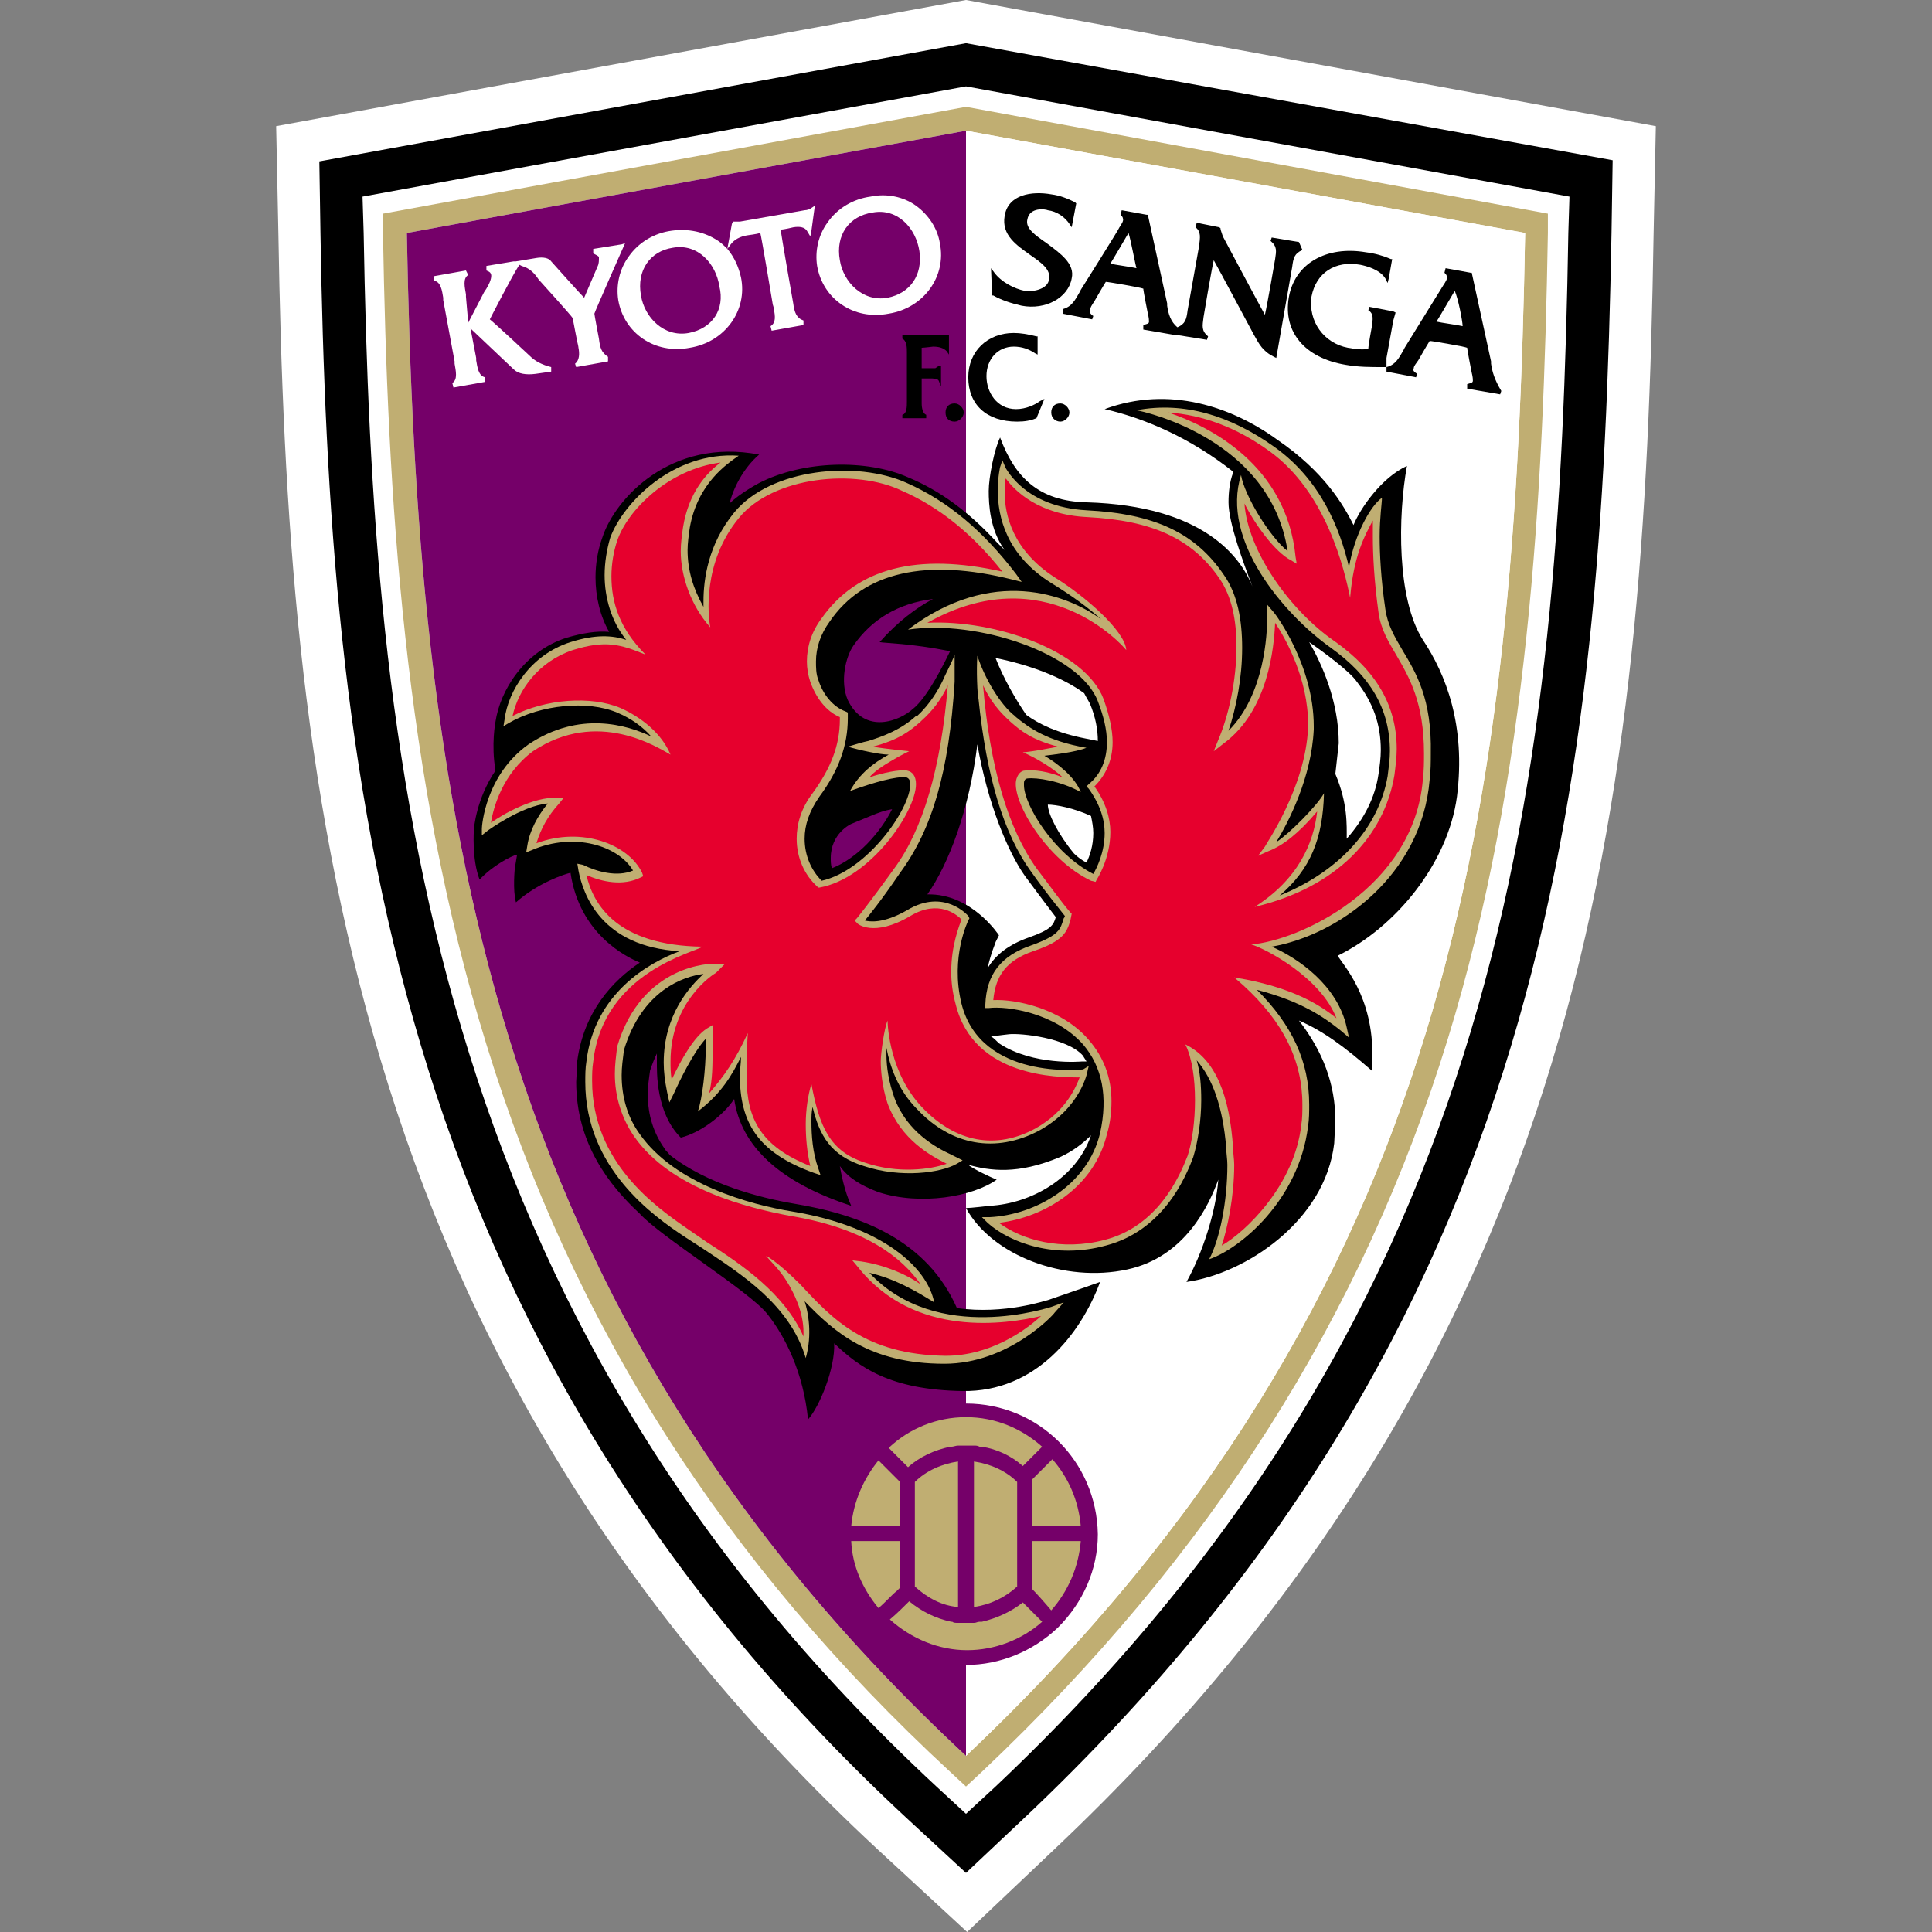
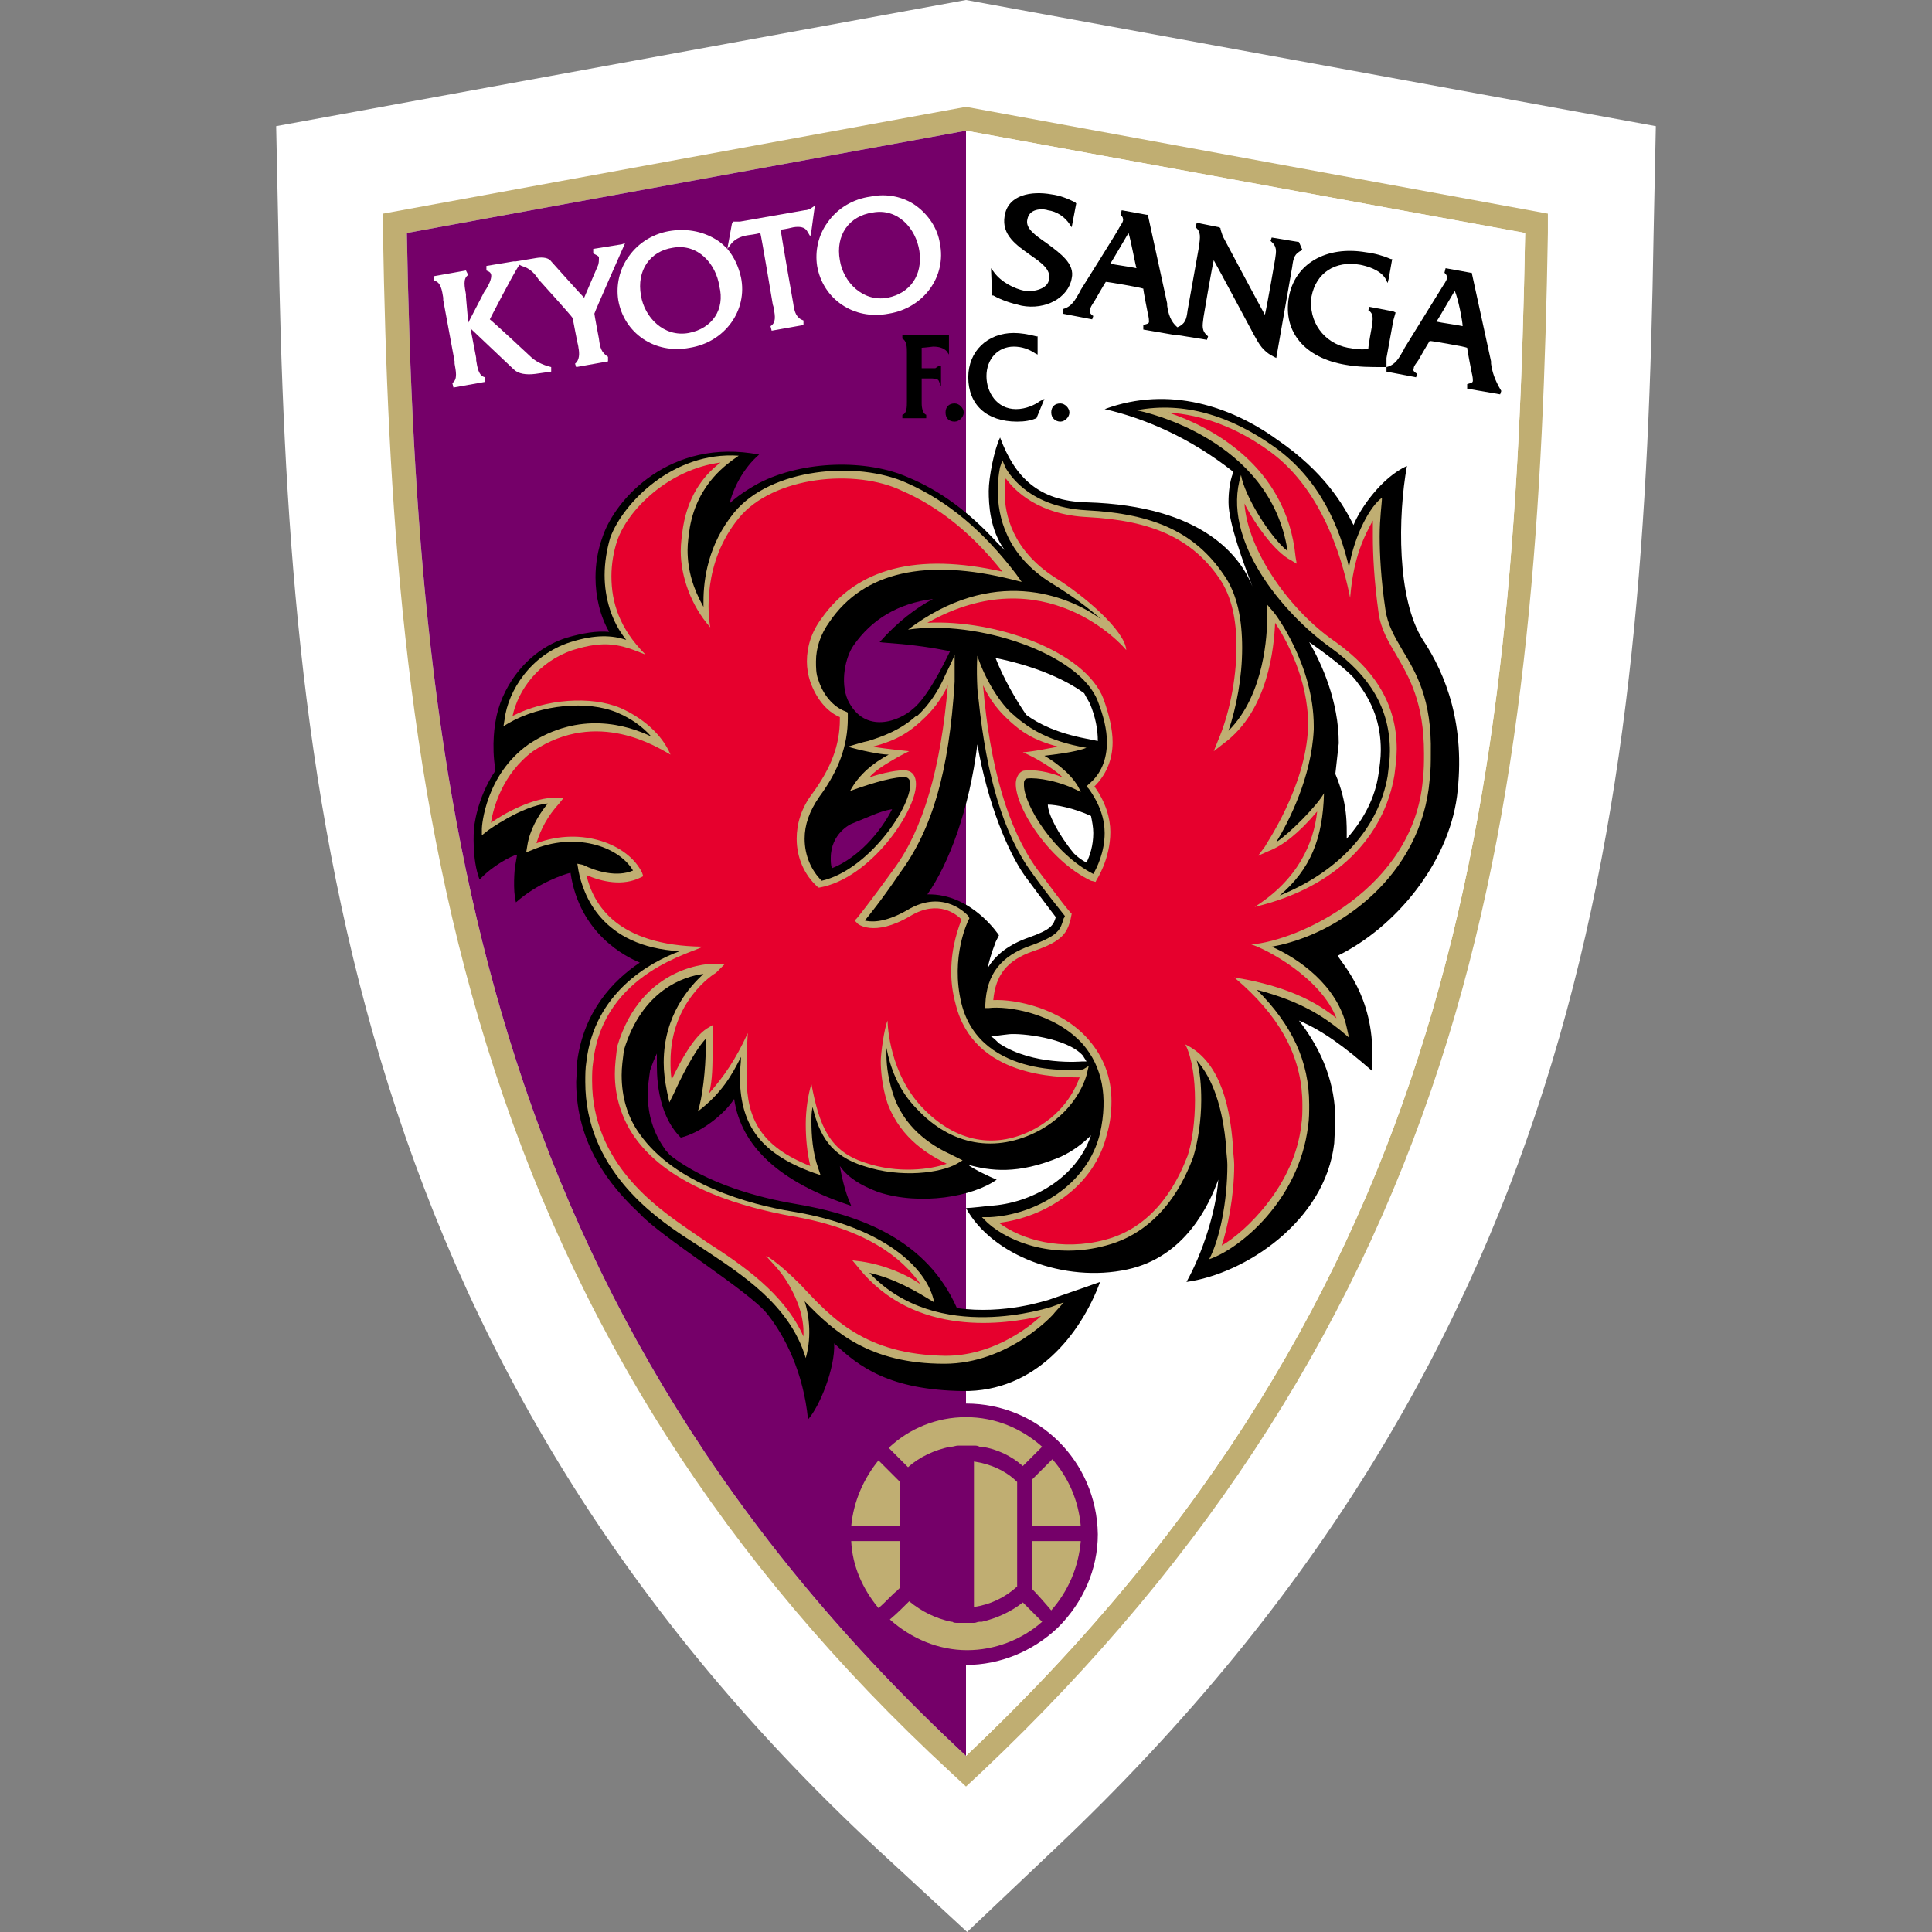
<svg xmlns="http://www.w3.org/2000/svg" version="1.1" id="レイヤー_1" x="0px" y="0px" viewBox="0 0 170 170" style="enable-background:new 0 0 170 170;" xml:space="preserve">
  <rect x="0" y="0" width="170" height="170" fill="#808080" stroke="none" />
  <style type="text/css">
	.st0{fill:#FFFFFF;}
	.st1{fill:#C0AE72;}
	.st2{fill:#750069;}
	.st3{fill:#E6002D;}
</style>
  <g>
    <path class="st0" d="M85,0L24.3,11.1l0.2,9.6c0.8,47.9,5.6,98.3,52.8,142.1l7.8,7.2l7.7-7.3c47.2-44.6,51.9-92.6,52.7-142l0.2-9.6   L85,0z" />
-     <path d="M85,3.8L28.1,14.2l0.1,6.4c0.8,47.1,5.5,96.6,51.6,139.4l5.2,4.8l5.2-4.9c46.1-43.6,50.7-90.8,51.6-139.4l0.1-6.4L85,3.8z" />
    <path class="st0" d="M85,7.6l-53.1,9.7l0.1,3.2c0.8,46.3,5.4,94.9,50.4,136.7l2.6,2.4l2.6-2.4c45.1-42.6,49.6-89,50.4-136.7   l0.1-3.2L85,7.6z" />
    <path class="st1" d="M85,9.4l-51.3,9.4l0,1.7c0.4,23.1,1.8,47.8,9.1,71.4c7.6,24.7,20.9,45.6,40.8,64l1.4,1.3l1.4-1.3   c20.1-19,33.5-40.1,41-64.5c7.1-23.1,8.4-47.7,8.8-70.9l0-1.7L85,9.4z M85,154.5C42.5,115,36.7,70.3,35.8,20.5l49.2-9l49.2,9   C133.3,70.3,128.2,113.7,85,154.5z" />
    <path class="st0" d="M85,154.5l0-143l49.2,9C133.3,70.3,128.2,113.7,85,154.5z" />
    <g>
      <path class="st2" d="M85,123.5C85,123.5,85,123.5,85,123.5l0-112h0l-49.2,9c0.9,49.8,6.7,94.5,49.2,134v-8c0,0,0,0,0,0    c3,0,5.9-1.2,8.1-3.3c2.2-2.2,3.5-5.1,3.5-8.2C96.5,128.6,91.4,123.5,85,123.5z" />
      <g>
-         <path class="st1" d="M80.5,139.6c1.1,1,2.4,1.7,3.8,1.8c0-1.3,0-11.5,0-12.8c-1.4,0.2-2.8,0.8-3.8,1.8     C80.5,131,80.5,139,80.5,139.6z" />
        <path class="st1" d="M79.2,130.4l-1.9-1.9c-1.3,1.6-2.2,3.6-2.4,5.8h4.3V130.4z" />
        <path class="st1" d="M90.8,131.8v2.5h4.3c-0.2-2.3-1.1-4.3-2.5-5.9c-0.5,0.5-1.6,1.6-1.8,1.8C90.8,130.4,90.8,131.8,90.8,131.8z" />
        <path class="st1" d="M83.6,127.3c0,0,0.1,0,0.1,0c0.2,0,0.4-0.1,0.6-0.1c0.2,0,0.5,0,0.7,0c0.2,0,0.5,0,0.7,0     c0.2,0,0.3,0,0.5,0.1c0.1,0,0.1,0,0.2,0c1.3,0.2,2.6,0.8,3.6,1.7c0.4-0.4,1.2-1.2,1.7-1.7c-1.8-1.6-4.1-2.6-6.7-2.6     c-2.6,0-5,1-6.8,2.7c0.5,0.5,1.3,1.3,1.7,1.7C80.9,128.2,82.2,127.6,83.6,127.3z" />
        <path class="st1" d="M85.7,141.4c1.4-0.2,2.7-0.8,3.8-1.8c0-0.6,0-8.7,0-9.2c-1-1-2.4-1.6-3.8-1.8V141.4z" />
        <path class="st1" d="M79.2,139.7c0-0.3,0-1.5,0-1.5v-2.6h-4.3c0.1,2.2,1,4.2,2.4,5.9c0.6-0.5,1.2-1.2,1.6-1.5     C79,139.9,79.1,139.8,79.2,139.7z" />
        <path class="st1" d="M90.8,135.6v2.6c0,0,0,1.4,0,1.6c0,0,0,0,0,0c0.4,0.4,1.2,1.3,1.7,1.9c1.5-1.7,2.4-3.8,2.6-6.1H90.8z" />
        <path class="st1" d="M86.4,142.7c-0.1,0-0.1,0-0.2,0c-0.2,0-0.3,0.1-0.5,0.1c-0.2,0-0.5,0-0.7,0c-0.2,0-0.5,0-0.7,0     c-0.2,0-0.4,0-0.5-0.1c0,0-0.1,0-0.1,0c-1.4-0.3-2.6-0.9-3.7-1.8c-0.4,0.4-1.1,1.1-1.7,1.6c1.9,1.7,4.3,2.7,6.8,2.7     c2.4,0,4.8-0.9,6.6-2.5L90,141C89,141.8,87.7,142.4,86.4,142.7z" />
      </g>
    </g>
    <g>
      <path class="st0" d="M52.7,29.8c0,0-0.4-2.1-0.4-2.2c0-0.1,2.7-6.2,2.7-6.2l-0.3,0.1l-2.5,0.4l0,0.4c0.2,0.1,0.4,0.2,0.5,0.3    c0,0,0,0.1,0,0.1c0,0.2,0,0.5-0.1,0.7c0,0-0.9,2.1-1.2,2.8C51,25.8,48.5,23,48.5,23c-0.2-0.3-0.7-0.4-1.3-0.3L45.4,23l-0.2,0    l-2.4,0.4l0,0.4c0.2,0.1,0.3,0.1,0.4,0.3c0.1,0.3-0.1,0.8-0.4,1.3l-0.2,0.3l0,0l-1.4,2.7L41,26.1l0-0.2c-0.1-0.6-0.3-1.4,0.2-1.7    L41,23.8l-2.8,0.5l0,0.4c0.6,0.1,0.7,0.9,0.8,1.5l0,0.2l1,5.4l0,0.2c0.1,0.6,0.3,1.4-0.2,1.7l0.1,0.4l2.8-0.5l0-0.4    c-0.6-0.1-0.7-0.9-0.8-1.5l0-0.2l-0.5-2.6l3.8,3.6c0.4,0.4,1.1,0.5,1.9,0.4l1.4-0.2l0-0.4c-0.8-0.2-1.4-0.5-1.9-1    c0,0-3-2.8-3.5-3.2c0.1-0.2,2-3.9,2.6-4.8l0.2,0.1c0.7,0.2,1.1,0.6,1.5,1.2c0,0,2.9,3.2,3,3.4c0,0.1,0.4,2.1,0.4,2.1    s0.1,0.4,0.1,0.5c0.1,0.5,0.1,1.1-0.3,1.4l0.1,0.3l2.8-0.5l0-0.4C52.9,31,52.8,30.6,52.7,29.8z" />
      <path class="st0" d="M71.7,18.1l-0.3,0.2c-0.1,0.1-0.4,0.2-0.6,0.2c0,0-5.7,1-5.7,1c0,0-0.1,0-0.1,0l-0.5,0l-0.1,0.2L64,21.9    c-0.2-0.2-0.5-0.5-0.8-0.7c-1.2-0.8-2.6-1.1-4.1-0.9c-1.5,0.2-2.9,1-3.8,2.3c-0.8,1.1-1.1,2.5-0.9,3.8c0.5,2.9,3.2,4.8,6.3,4.2    c3.1-0.5,5.1-3.3,4.5-6.2c-0.2-0.9-0.6-1.8-1.2-2.5l0.3-0.4c0.3-0.4,0.8-0.7,1.5-0.8c0,0,0.8-0.1,1.1-0.2c0.1,0.3,1.1,6.3,1.1,6.3    s0.1,0.3,0.1,0.4c0.1,0.6,0.2,1.2-0.3,1.5l0.1,0.4l2.8-0.5l0-0.4c-0.6-0.2-0.8-0.7-0.9-1.5c0,0-1.1-6.2-1.1-6.5    c0.3,0,1.1-0.2,1.1-0.2c0.6-0.1,1,0,1.2,0.3l0.3,0.5l0.1-0.5L71.7,18.1z M60.6,29.3c-2.2,0.4-3.9-1.4-4.2-3.3    c-0.4-2.2,0.8-3.9,2.8-4.2c2.2-0.4,3.8,1.4,4.1,3.4C63.8,27.2,62.7,28.9,60.6,29.3z" />
      <path class="st0" d="M76.6,17.3c-1.5,0.2-2.9,1-3.8,2.3c-0.8,1.1-1.1,2.5-0.9,3.8c0.5,2.9,3.2,4.8,6.3,4.2    c3.1-0.5,5.1-3.3,4.5-6.2c-0.2-1.3-1-2.5-2.1-3.3C79.5,17.3,78,17,76.6,17.3z M78.1,26.2c-2.2,0.4-3.9-1.4-4.2-3.3    c-0.4-2.2,0.8-3.9,2.9-4.2c2.2-0.4,3.8,1.4,4.1,3.4C81.2,24.2,80.1,25.8,78.1,26.2z" />
    </g>
    <g>
      <path d="M92.1,21.4c-1-0.7-1.9-1.3-1.7-2.1c0.2-1.1,1.6-0.9,1.8-0.8c0.8,0.1,1.5,0.6,1.9,1.2l0.2,0.3l0.4-2.1l-0.1-0.1    c-0.6-0.3-1.3-0.6-2.1-0.7c-1.7-0.3-3.8,0-4.1,1.9c-0.3,1.7,1.1,2.6,2.2,3.4c1,0.7,1.9,1.3,1.7,2.2c-0.1,0.8-1.3,1.1-2.1,1    c-1-0.2-2.1-0.8-2.7-1.6l-0.3-0.4l0.1,2.4l0.1,0c0.7,0.4,1.6,0.7,2.5,0.9c2.1,0.4,4.1-0.7,4.4-2.4C94.6,23.2,93.3,22.3,92.1,21.4z    " />
      <path d="M114.3,21.3l-2.4-0.4l-0.1,0.3c0.6,0.5,0.5,0.9,0.4,1.6c0,0-0.7,4.1-0.9,4.9c-0.4-0.7-3.7-6.9-3.7-6.9    c0,0-0.1-0.3-0.1-0.3c0,0-0.1-0.3-0.1-0.3l0-0.1l-0.1-0.1l-2-0.4l-0.1,0.4c0.5,0.4,0.4,0.9,0.3,1.7l-1,5.6    c-0.1,0.8-0.2,1.2-0.9,1.5l0,0l0,0c-0.6-0.5-0.8-1.2-0.9-1.9l0-0.2l-1.7-7.8l-0.1,0l-2.2-0.4l-0.1,0.4c0.1,0.1,0.2,0.2,0.2,0.3    c0.1,0.2-0.1,0.5-0.3,0.8c0,0.1-3.4,5.5-3.4,5.5c0,0-0.1,0.2-0.1,0.2c-0.4,0.7-0.7,1.3-1.5,1.5l0,0.4l2.6,0.5l0.1-0.3    c-0.2-0.1-0.3-0.3-0.3-0.3c0-0.1,0-0.1,0-0.2c0-0.2,0.2-0.5,0.4-0.8c0,0,0.8-1.4,1-1.7c0.2,0,3.1,0.5,3.3,0.6    c0,0.2,0.4,2.2,0.4,2.2c0.1,0.4,0.1,0.6,0.1,0.7c0,0.2-0.2,0.2-0.5,0.3l0,0.4l2.9,0.5l0,0l0.2,0l2.5,0.4l0.1-0.3    c-0.6-0.5-0.5-0.9-0.4-1.7c0,0,0.7-4.2,0.9-5c0.4,0.7,3.5,6.5,3.5,6.5c0.5,0.9,0.8,1.5,1.8,2l0.2,0.1l1.4-8    c0.1-0.8,0.2-1.2,0.9-1.5L114.3,21.3z M100,23.6c-0.4-0.1-1.9-0.3-2.3-0.4c0.2-0.3,1.3-2.2,1.6-2.7C99.5,21.1,99.9,23.3,100,23.6z    " />
      <path d="M122,31.5l0.6-3.3l0.2-0.7l-0.2-0.1l-2.1-0.4l-0.1,0.3c0.5,0.3,0.4,0.8,0.3,1.5c0,0-0.3,1.6-0.3,1.9    c-0.6,0.1-1.2,0-1.8-0.1c-2.1-0.4-3.5-2.3-3.2-4.5c0.4-2.1,2.1-3.2,4.3-2.8c0.5,0.1,1.7,0.4,2.2,1.2l0.2,0.4l0.1-0.4l0.3-1.7    l-0.1,0c-0.7-0.3-1.4-0.5-2.2-0.6c-3.5-0.6-6.3,1-6.8,4c-0.5,3,1.4,5.3,5,5.9c1.1,0.2,2.2,0.2,3.3,0.2l0.3,0l0-0.2L122,31.5z" />
      <path d="M131.2,32l0-0.2l-1.7-7.8l-0.1,0l-2.2-0.4l-0.1,0.4c0.1,0.1,0.2,0.2,0.2,0.3c0.1,0.2-0.1,0.5-0.3,0.8l-3.4,5.5    c0,0-0.1,0.2-0.1,0.2c-0.4,0.7-0.7,1.3-1.5,1.5l0,0.4l2.6,0.5l0.1-0.3c-0.3-0.2-0.4-0.3-0.3-0.5c0-0.2,0.2-0.4,0.4-0.7    c0,0,0.8-1.4,1-1.7c0.2,0,3.1,0.5,3.3,0.6c0,0.2,0.4,2.2,0.4,2.2c0.1,0.4,0.1,0.6,0.1,0.7c0,0.2-0.2,0.2-0.5,0.3l0,0.4l2.9,0.5    l0.1-0.3C131.5,33.4,131.3,32.7,131.2,32z M128.7,28.7c-0.4-0.1-1.9-0.3-2.3-0.4c0.2-0.3,1.3-2.2,1.6-2.7    C128.3,26.2,128.7,28.3,128.7,28.7z" />
    </g>
    <g>
      <path d="M82.3,32.4c0,0-1,0-1.2,0c0-0.2,0-1.6,0-1.8c0.2,0,1-0.1,1-0.1c0.5,0,0.9,0.1,1.2,0.4l0.2,0.3l0-0.3v-1.4l-0.2,0l-0.3,0    l-0.1,0h-3.5l0,0.3c0.4,0.2,0.4,0.8,0.4,1.2l0,0.1v4.1l0,0.1c0,0.5,0,1.1-0.4,1.2l0,0.3h2.1l0-0.3c-0.3-0.1-0.4-0.6-0.4-1    c0-0.1,0-0.1,0-0.2l0-0.2c0,0,0-1.6,0-1.8c0.2,0,0.7,0,0.7,0c0.3,0,0.7,0,0.8,0.2l0.2,0.5l0-0.5v-1.3l-0.2,0L82.3,32.4z" />
      <path d="M84,35.5c-0.5,0-0.8,0.3-0.8,0.8c0,0.5,0.3,0.8,0.8,0.8c0.4,0,0.8-0.4,0.8-0.8C84.8,35.9,84.4,35.5,84,35.5z" />
      <path d="M89.4,36c-1.7,0-2.6-1.5-2.6-2.9c0-1.5,1-2.6,2.4-2.6c0.7,0,1.3,0.2,1.9,0.6l0.2,0.1v-1.6l-0.1,0c-0.8-0.2-1.4-0.3-2-0.3    c-2.3,0-4,1.6-4,3.9c0,2.4,1.6,3.9,4.3,3.9c0.7,0,1.2-0.1,1.7-0.3l0,0l0.7-1.7l-0.4,0.2C91.1,35.6,90.3,36,89.4,36z" />
      <path d="M93.3,35.5c-0.5,0-0.8,0.3-0.8,0.8c0,0.5,0.4,0.8,0.8,0.8c0.4,0,0.8-0.4,0.8-0.8C94.1,35.9,93.7,35.5,93.3,35.5z" />
    </g>
    <g>
      <path d="M125.2,56.3c-2.3-3.6-2.2-10.9-1.4-15.3c-2.2,1-4.1,3.7-4.7,5.2c-0.9-1.8-2.6-4.7-6.7-7.5c-4-2.9-9.5-4.8-15.2-2.7    c3.5,0.8,7.5,2.5,11.3,5.5c0,0,0,0.1,0,0.1c-0.3,0.8-0.4,1.7-0.4,2.6c0,1.8,1.3,5.3,2.1,7.4c-1-2.5-4.2-7.1-14.6-7.4    c-4.2-0.1-6.3-2.2-7.6-5.7c-0.5,1-1,3.5-1,4.7c0,1.2,0.1,3.4,1.4,5.2c-0.2-0.2-0.5-0.5-0.7-0.7c-2.4-2.6-4.9-4.5-7.8-5.7    c-3.6-1.6-9.2-1.5-13.1,0.5c0,0,0,0,0,0c0,0-1.7,0.9-2.6,1.8c0.3-1.3,1.2-3.1,2.6-4.3C59,38.5,54.1,43.9,53,47.3    c-0.4,1.1-0.6,2.3-0.6,3.5c0,1.7,0.4,3.4,1.2,4.8c-1.1-0.1-2.3,0.1-3.7,0.5c-3.8,1.2-5.9,4.7-6.3,7.4c0,0-0.4,2,0,4.3    c-1.7,2.5-1.9,5.1-1.9,5.2c0,0-0.2,2.6,0.5,4.4c1.1-1.2,2.8-2.1,3.3-2.2l-0.2,1.2c0,0-0.2,1.9,0.1,3c1.9-1.7,4.3-2.5,4.8-2.6    c0.8,5.4,4.9,7.4,6.1,7.9c-2.4,1.6-4.9,4.3-5.5,8.6l-0.1,1.9c0,5.4,2.9,9.1,5.6,11.6c1.8,2,9.6,6.8,11.2,8.8    c1.6,2,3.2,5.2,3.6,9.3c1-1.1,2.4-4.5,2.3-6.7c2.2,2.1,4.9,4.1,11.3,4.2c6.4,0.1,10.4-5,12.1-9.6c-1.1,0.4-4.6,1.6-4.6,1.6    c-0.1,0-3.8,1.3-8,0.7c-2.6-5.9-8.3-8.2-14.4-9.2c-2.9-0.5-7.6-1.7-10.9-4.3c-0.1-0.2-0.3-0.3-0.4-0.5c-1-1.4-1.5-3-1.5-4.8    c0-0.7,0.1-1.4,0.2-2.1c0.2-0.6,0.4-1.1,0.6-1.5c0,0.2,0,0.5,0,0.7c0,0.9-0.1,4.5,2.1,6.7c1.7-0.4,3.8-2,4.7-3.4    c0.6,4.1,3.9,7.3,10.3,9.4c-0.6-1.3-0.9-2.9-1-3.5c0.7,1,1.8,1.7,3.4,2.3c3.7,1.2,8.3,0.4,10.4-1.1c-0.5-0.2-2-0.9-2.5-1.3    c1.9,0.5,4.3,0.9,8.1-0.7c1.1-0.5,2-1.2,2.7-1.9c-1.3,3.8-5.3,6-8.9,6.2c0,0-1.7,0.2-2.1,0.2c2.3,4.2,8.7,6.6,14.2,5.4    c5.1-1.1,7.2-5.7,8-7.9c-0.2,2.8-1.4,6.5-2.8,9c5.1-0.7,12.2-5.3,13-12.2l0.1-2c0-3.2-1.1-6.1-3.2-8.8c2.1,0.9,4,2.3,6.4,4.4    c0.5-5.9-2.2-8.9-3-10.1c5.1-2.5,9.7-8.1,10.5-14C129,63.8,127.2,59.3,125.2,56.3z M95.9,61.9c0.5,1.2,0.7,2.3,0.7,3.3    c-0.5-0.1-1-0.2-1-0.2c-2.6-0.5-4.2-1.3-5.3-2.1c-0.9-1.3-2-3.2-2.7-5c3,0.6,5.9,1.7,7.8,3.1C95.6,61.4,95.8,61.7,95.9,61.9z     M96.2,73.3c0,1.1-0.3,2-0.6,2.6c-0.4-0.2-0.8-0.5-1.1-0.8c-1.4-1.7-2.3-3.5-2.3-4.3c0.7,0,2.3,0.3,3.8,1    C96.1,72.3,96.2,72.8,96.2,73.3z M73.2,76.4c-0.1-0.3-0.1-0.6-0.1-0.9c0-2.2,1.8-3,1.8-3l1.7-0.7c0.7-0.3,1.3-0.5,1.9-0.6    C77.5,73.2,75.5,75.5,73.2,76.4z M80.3,62.4C80.3,62.4,80.2,62.5,80.3,62.4c-1.1,1-4.2,2.3-5.7-0.8c-0.7-1.6-0.2-3.8,0.5-4.8    c1.6-2.3,3.9-3.7,7-4.1c-1.5,0.8-3.1,2-4.7,3.8c0.5,0.1,2.7,0.1,6.2,0.8C82.3,60,81.2,61.7,80.3,62.4z M81.6,78.7    c1.9-2.7,3.7-7.5,4.4-13.2c0.9,5.2,2.7,9.5,4.2,11.6c0,0,2,2.7,2.7,3.6c-0.2,0.7-0.4,1.1-2.4,1.8c-1.7,0.6-2.9,1.5-3.6,2.7    c0.3-1.4,0.7-2.2,0.7-2.3c0,0,0.3-0.6,0.3-0.6S85.5,78.6,81.6,78.7z M87.9,91.8c-0.3-0.3-0.5-0.5-0.7-0.6c0.7-0.1,1.6-0.2,1.6-0.2    c1-0.1,5.1,0.3,6.5,1.9c0.1,0.2,0.2,0.3,0.3,0.5l-0.4,0C95.2,93.4,90.9,93.8,87.9,91.8z M121.3,68.1c-0.3,2.1-1.3,4-2.8,5.7    c0-1.2,0.1-3.1-1-5.7c0.1-0.9,0.3-2.7,0.3-2.7c0-3.7-1.5-7-2.6-8.9c1.3,0.9,3.6,2.6,4.2,3.5c1.4,1.8,2.1,3.7,2.1,6    C121.5,66.7,121.4,67.4,121.3,68.1z" />
      <path class="st1" d="M95.3,94.1c-0.1,0-9,1-10.7-5.8c-1-4.1,0.6-7.3,0.6-7.3l0.1-0.2l-0.1-0.2c0,0-2.1-2.5-5.4-0.5    c-2.1,1.2-3.3,1-3.7,0.9c0.4-0.5,1.4-1.7,3.1-4.2C82,73,83.5,68,84,60c0,0,0-1.3,0-2.4c-0.2,0.6-0.8,1.7-1.1,2.4    c-0.3,0.6-1,1.9-2.2,3L80.6,63c-1.3,1.2-2.9,1.8-4.2,2.2c-0.5,0.1-1.1,0.3-1.8,0.5c1,0.3,2.8,0.7,3.6,0.7    c-1.3,0.7-2.6,1.7-3.4,3.2c2.2-0.8,4.1-1.3,4.9-1.2c0.1,0,0.4,0.1,0.4,0.6c0,0,0,0,0,0c0,2.2-3.8,7.6-7.8,8.5    c-0.9-0.9-1.5-2.2-1.5-3.7c0-1.2,0.4-2.4,1.3-3.7c1.7-2.3,2.5-4.5,2.5-6.9c0-0.1,0-0.2,0-0.3l0-0.2l-0.2-0.1    c-1.1-0.4-2-1.5-2.4-2.8c-0.2-0.5-0.2-1.1-0.2-1.6c0-1.2,0.4-2.4,1.2-3.5c3-4.4,8.5-5.6,16.1-3.7l0.8,0.2l-0.5-0.7    c-2.9-3.8-6-6.4-9.6-8c-4.4-2-12-1.3-15.2,2.6c-2.3,2.8-2.7,5.9-2.7,7.8c0,0.2,0,0.3,0,0.5c-0.9-1.6-1.4-3.2-1.4-5    c0-0.6,0.1-1.3,0.2-2c0.7-3.9,3.3-5.6,4.3-6.3c-5.8-0.4-10.2,4.2-11.3,7.2c-0.3,1-0.5,2.2-0.5,3.3c0,2,0.6,4.1,1.9,5.7    c-1.2-0.4-2.7-0.5-4.9,0.2c-3.5,1.1-5.5,4.3-5.8,6.8l-0.1,0.6l0.5-0.3c2.8-1.6,6.9-2,9.5-0.9c1.2,0.5,2.2,1.2,3,2.1    c-2.1-1-6.3-2.3-10.8,0.7c-3.8,2.7-4.1,7.2-4.1,7.4l0,0.6l0.5-0.4c0,0,3-2.2,5.3-2.4c-0.9,1.1-1.6,2.4-1.8,3.7l-0.1,0.6l0.5-0.2    c3.7-1.6,7.6-0.4,8.9,1.8c-1.4,0.6-3.2,0.1-4.4-0.5L50.8,76l0.1,0.6c0.4,2.1,2,6.7,8.9,7.1c-2.7,1-7.5,3.7-8.2,9.7    c-0.1,0.6-0.1,1.2-0.1,1.8c0,7.6,6,11.8,8.7,13.6l1.7,1.1c3.3,2.2,7.6,4.9,9,9.6c0.6-2.1,0.2-4.1-0.1-5c2.6,2.7,5.7,5.5,12.3,5.5    c5.6,0,9.6-4.3,9.7-4.5l0.8-0.9l-1.1,0.4c-0.1,0-10,3.4-16-3c2.2,0.5,4.1,1.6,5.7,2.6c-0.6-3.1-4.6-6.7-12.5-8    c-3.7-0.6-10.3-2.4-13.4-6.8c-1.1-1.5-1.6-3.3-1.6-5.2c0-0.7,0.1-1.4,0.2-2.2c1.6-5.3,5.3-6.5,7-6.7c-1.2,1.1-3.5,3.6-3.5,7.8    c0,0.8,0.1,1.6,0.3,2.6l0.2,0.9l0.4-0.8c0.5-1.1,1.7-3.6,2.8-4.8c0,0.4,0,0.8,0,0.8c0,1.8-0.3,4.5-0.7,5.6c2.1-1.6,3-3.2,3.8-4.8    c0,0.6-0.1,1.1-0.1,1.6c0,4.1,1.5,6.8,6.5,8.6l0.6,0.2l-0.2-0.6c-0.5-1.4-0.6-2.9-0.6-4.1c0-0.5,0-0.8,0.1-1.3    c0.6,2.5,1.6,4.3,4.5,5.2c3.3,1.1,6.8,0.6,8.2-0.2l0.5-0.3l-1-0.5c-1.3-0.6-3.9-2-5-5c-0.5-1.4-0.7-2.7-0.7-3.8c0-0.2,0-0.4,0-0.6    c0.3,1.6,1,3.7,2.7,5.4c3,3.2,6.9,3.9,10.7,1.9c3.7-2,4.3-5.2,4.3-5.3l0.1-0.4L95.3,94.1z" />
      <path class="st1" d="M123.4,57.2c-0.7-1.2-1.3-2.2-1.5-3.6c-0.4-2.7-0.5-4.9-0.5-6.4c0-1.7,0.2-2.9,0.2-3.4    c-1,0.7-2.4,3.2-2.9,6.1c-0.8-3.4-2.5-7.7-6.6-10.6c-3.8-2.7-7.9-4-12.1-3.2c0.6,0.1,11.8,2.5,13.3,12.4c-1.6-1.3-3.8-4.9-4.1-6.7    c-1.8,5.7,3.7,12.2,7.9,15.2c3.5,2.5,5.2,5.4,5.2,9.1c0,0.7-0.1,1.4-0.2,2.2c-0.8,4.6-4.3,8.4-9.5,10.5c2.7-2.3,3.8-5,3.9-9    c-0.6,1.1-3.1,3.6-4.2,4.3c1.1-1.8,3.1-5.7,3.3-9.9c0-0.1,0-0.2,0-0.3c0-5.4-3.4-9.9-3.5-10l-0.6-0.7c0,0,0,1.1,0,1.2    c0,1.3-0.2,6.7-3.4,9.9c0.7-2.1,1.2-4.7,1.2-7.3c0-2.4-0.4-4.7-1.6-6.4c-2.5-3.7-6.1-5.4-12.1-5.7c-5.4-0.3-7-3.6-7.1-3.7    l-0.3-0.7L88,41.1c0,0-0.2,0.8-0.2,2.1c0,2.2,0.7,5.6,4.7,8.1c1.8,1.1,3.3,2.2,4.4,3.2c-3-2.2-9.6-4.7-17,0.9    c6.1-0.9,15.1,2.1,16.7,6.3c0.5,1.3,0.8,2.5,0.8,3.6c0,1.5-0.5,2.8-1.6,3.7l-0.2,0.2l0.2,0.2c1,1.4,1.4,2.7,1.4,3.9    c0,1.7-0.7,3.1-1,3.6c-3.5-1.8-6.1-6.1-6.1-7.8c0-0.1,0-0.1,0-0.2c0-0.3,0.2-0.4,0.3-0.4c0.8-0.1,2.9,0.2,4.7,1.2    c-0.5-1.3-2-2.5-3.2-3.2c0.8-0.1,2.7-0.3,3.7-0.7c-3.5-0.6-5.1-1.8-6.2-2.7L89.3,63c-1.3-1-2.7-3.4-3.3-5.3    c-0.1,1.2,0,3.5,0.1,3.8c0.7,6.8,2.2,11.9,4.7,15.3c1.2,1.7,2.2,2.9,2.9,3.8c0,0.1-0.1,0.2-0.1,0.2c-0.3,1-0.4,1.5-2.9,2.4    c-2.6,0.9-3.9,2.5-4,5.2l0,0.3l0.3,0c1.6-0.2,5.8,0.4,8.3,3.2c1.7,2,2.2,4.6,1.5,7.8c-1.1,4.6-5.7,7.2-9.7,7.4l-0.7,0l0.5,0.5    c2,1.8,6,3.2,10.4,2c5-1.3,7-5.9,7.7-7.8c0.4-1.3,0.7-3.2,0.7-5c0-1.3-0.1-2.5-0.4-3.5c1.4,1.6,2.3,4.1,2.6,7.7    c0,0.5,0.1,1,0.1,1.5c0,3.3-0.7,6.6-1.6,8.3c2.7-0.9,7.9-5.2,8.7-11.7c0.1-0.6,0.1-1.3,0.1-1.9c0-3.8-1.5-7-4.6-10.1    c3.9,1,5.9,2.4,7.4,3.6l0.7,0.6l-0.2-0.9c-0.8-3.7-4.3-6.1-6.6-7.1c5.8-1,13.2-6.2,13.9-14.7c0.1-0.8,0.1-1.6,0.1-2.3    C126,61.5,124.6,59.2,123.4,57.2z" />
      <path class="st3" d="M84.1,88.4c-0.3-1.1-0.4-2-0.4-2.9c0-2.3,0.7-4,0.9-4.6c-0.4-0.4-2-1.8-4.5-0.3c-3.2,1.9-4.7,0.7-4.7,0.6    L75.2,81l0.2-0.2c0,0,1-1.2,3.3-4.4c2.5-3.4,4.1-8.8,4.7-16.1c-0.6,1.3-1.4,2.3-2.3,3.1L81,63.5c-0.9,0.8-1.9,1.6-4.2,2.2    c1.1,0.2,3.2,0.4,3.2,0.4s-2.7,1.3-3.5,2.3c1.2-0.4,2.6-0.7,3.3-0.6c0.5,0.1,0.8,0.5,0.8,1.2c0,2.4-4,8.3-8.5,9.1l-0.1,0l-0.1-0.1    c-1.1-1-1.8-2.5-1.8-4.2c0-1.3,0.4-2.7,1.4-4c1.6-2.2,2.4-4.2,2.4-6.5c0-0.1,0-0.1,0-0.2c-1.2-0.5-2.1-1.7-2.6-3.1    c-0.2-0.6-0.3-1.2-0.3-1.8c0-1.3,0.4-2.6,1.3-3.8c3.1-4.4,8.4-5.8,15.9-4.1c-2.7-3.4-5.6-5.7-8.8-7.1C75.3,41.2,68,41.9,65,45.6    c-3.2,3.9-2.7,8.6-2.5,9.6c-1.7-1.9-2.6-4.5-2.6-6.7c0-0.7,0.1-1.4,0.2-2.1c0.5-3.1,2.1-4.8,3.3-5.7c-4.6,0.6-8.2,4.2-9.1,6.9    c-0.3,0.9-0.5,2-0.5,3.1c0,2.3,0.7,4.6,3,6.9c-2.2-0.9-3.5-1.3-6.4-0.4c-3,1-4.8,3.5-5.3,5.8c2.9-1.5,6.9-1.8,9.5-0.7    c1.8,0.8,3.6,2.2,4.4,4.1c-1.1-0.6-6.4-4.1-12.1-0.3c-2.7,2-3.5,5-3.7,6.3c1.1-0.8,3.8-2.3,5.8-2.2l0.6,0l-0.4,0.5    c-1,1.1-1.6,2.2-2,3.5c4-1.5,8.1,0.1,9.3,2.6l0.1,0.3l-0.2,0.1C54.8,78,53,77.6,51.6,77c0.6,2.6,2.7,6.2,10.2,6.3    c-0.6,0.5-8.7,2.2-9.6,10.1c-0.1,0.6-0.1,1.2-0.1,1.7c0,7.2,5.6,11.1,8.5,13.1l1.6,1.1c3.1,2,6.8,4.5,8.5,8.3c0-0.1,0-0.3,0-0.4    c0-1.7-0.8-3.4-1.5-4.5c-0.7-1.1-1.3-1.6-1.8-2.2c0.8,0.4,2.2,1.7,3,2.5c2.8,3,5.7,6.2,12.8,6.3c3.9,0,7-2.2,8.4-3.5    c-3,0.7-11.1,2-16.1-4.3l-0.5-0.6l0.8,0.1c2,0.3,3.9,1.1,5.2,2c-1.6-2.3-4.8-4.9-11.4-6c-3.8-0.7-10.6-2.4-13.8-7    c-1.1-1.6-1.7-3.5-1.7-5.5c0-0.8,0.1-1.5,0.2-2.4c2.2-7.4,8.5-7.3,8.5-7.3l1,0L63,85.6c-0.2,0.1-4,2.5-4,7.8c0,0.5,0,1,0.1,1.6    c0.9-1.9,2-3.8,3.1-4.5l0.5-0.3l0,2.1c0,1.4,0,2.7-0.3,3.9c1.3-1.5,2.3-2.9,3.4-5.3c-0.1,1.5-0.1,2.4-0.1,3.9    c0,3.7,1.3,6.1,5.6,7.8c-0.3-1.3-0.4-2.5-0.4-3.7c0-1.2,0.2-2.6,0.5-3.5c0.7,3.7,1.6,5.9,4.7,6.9c2.9,1,5.8,0.6,7.2,0.1    c-1.4-0.7-4-2.1-5.2-5.3c-0.5-1.5-0.6-3-0.6-3.7c0-0.7,0.3-2.9,0.6-3.6c0,0.5,0.2,4.7,3.1,7.7c2.9,3,6.4,3.7,9.9,1.8    c2.7-1.5,3.6-3.7,3.9-4.5C93.1,94.8,85.7,94.8,84.1,88.4z" />
      <path class="st3" d="M120.8,47.2c0-0.5,0-1,0-1.4c-0.7,1.3-1.7,3.1-2,6.8c-0.5-2.5-2.1-9.3-7.1-12.9c-2.9-2.1-5.9-3.2-8.9-3.4    c3.6,1.2,10.4,4.6,11.2,12.7l0.1,0.6l-0.5-0.3c-1.4-0.7-3.2-3.2-4.1-5c0.3,4.2,4,9.4,7.9,12.1c3.7,2.6,5.5,5.7,5.5,9.5    c0,0.7-0.1,1.5-0.2,2.3c-0.9,5.4-5.1,9.9-12.3,11.6c3.8-2.4,5.2-5.6,5.5-8.4c-1.6,1.9-3,3-4.3,3.5l-0.9,0.4l0.6-0.8    c0-0.1,3.6-5.2,3.8-10.5c0-0.1,0-0.2,0-0.3c0-3.9-1.9-7.4-2.9-8.9c-0.1,2.2-0.6,7.7-4.5,10.6l-0.9,0.7l0.4-1    c0.9-2.1,1.6-5.2,1.6-8.2c0-2.3-0.4-4.4-1.5-6c-2.4-3.5-5.9-5.1-11.6-5.4c-4.3-0.2-6.4-2.3-7.2-3.4c-0.1,0.3-0.1,0.7-0.1,1.2    c0,2,0.7,5.1,4.4,7.5c2.6,1.6,6.2,4.7,6.3,6.4c-0.3-0.4-7.2-8.2-17.5-2.4c6-0.3,13.9,2.5,15.5,6.7c0.5,1.4,0.8,2.7,0.8,3.8    c0,1.6-0.6,2.9-1.6,3.9c1,1.4,1.4,2.8,1.4,4c0,2.4-1.2,4.2-1.2,4.2l-0.1,0.2L96,77.5c-3.8-1.8-6.9-6.8-6.6-8.8    c0.1-0.5,0.4-0.9,0.8-0.9c0.8-0.1,2.1,0.1,3.3,0.6c-0.8-0.8-2.5-1.8-3.5-2.2c1.1-0.1,2-0.3,3.1-0.5c-2.3-0.6-3.3-1.4-4.2-2.2    l-0.1-0.1c-0.9-0.8-1.7-1.8-2.3-3.1c0.6,7.2,2.2,12.6,4.7,16.1c1.3,1.7,2.2,3,3,3.9l0.1,0.1l-0.1,0.5c-0.3,1.1-0.6,1.9-3.3,2.8    c-2.3,0.8-3.3,2.1-3.5,4.3c1.9-0.1,6,0.7,8.4,3.5c1.3,1.5,2,3.3,2,5.4c0,0.9-0.1,1.9-0.4,2.9c-1.1,4.6-5.4,7.3-9.5,7.8    c2,1.5,5.5,2.5,9.3,1.5c4.7-1.2,6.6-5.6,7.3-7.4c0.8-2.4,1-7.4-0.2-9.8c2.7,1.3,3.9,4.6,4.2,9.1c0,0.5,0.1,1,0.1,1.5    c0,2.8-0.6,5.6-1.1,7.1c2.1-1.2,6.4-5.3,7-10.6c0.1-0.6,0.1-1.2,0.1-1.8c0-3.9-1.7-7.3-5.2-10.5l-0.8-0.7l1.1,0.2    c4,0.8,6.3,2.1,7.9,3.4c-1.4-3.6-6.2-6.1-7.5-6.5c4.1-0.3,14.3-4.9,15.1-14.5c0.1-0.8,0.1-1.6,0.1-2.3c0-4.5-1.3-6.7-2.4-8.6    c-0.7-1.2-1.4-2.3-1.6-3.8C120.9,51,120.8,48.8,120.8,47.2z" />
    </g>
  </g>
</svg>